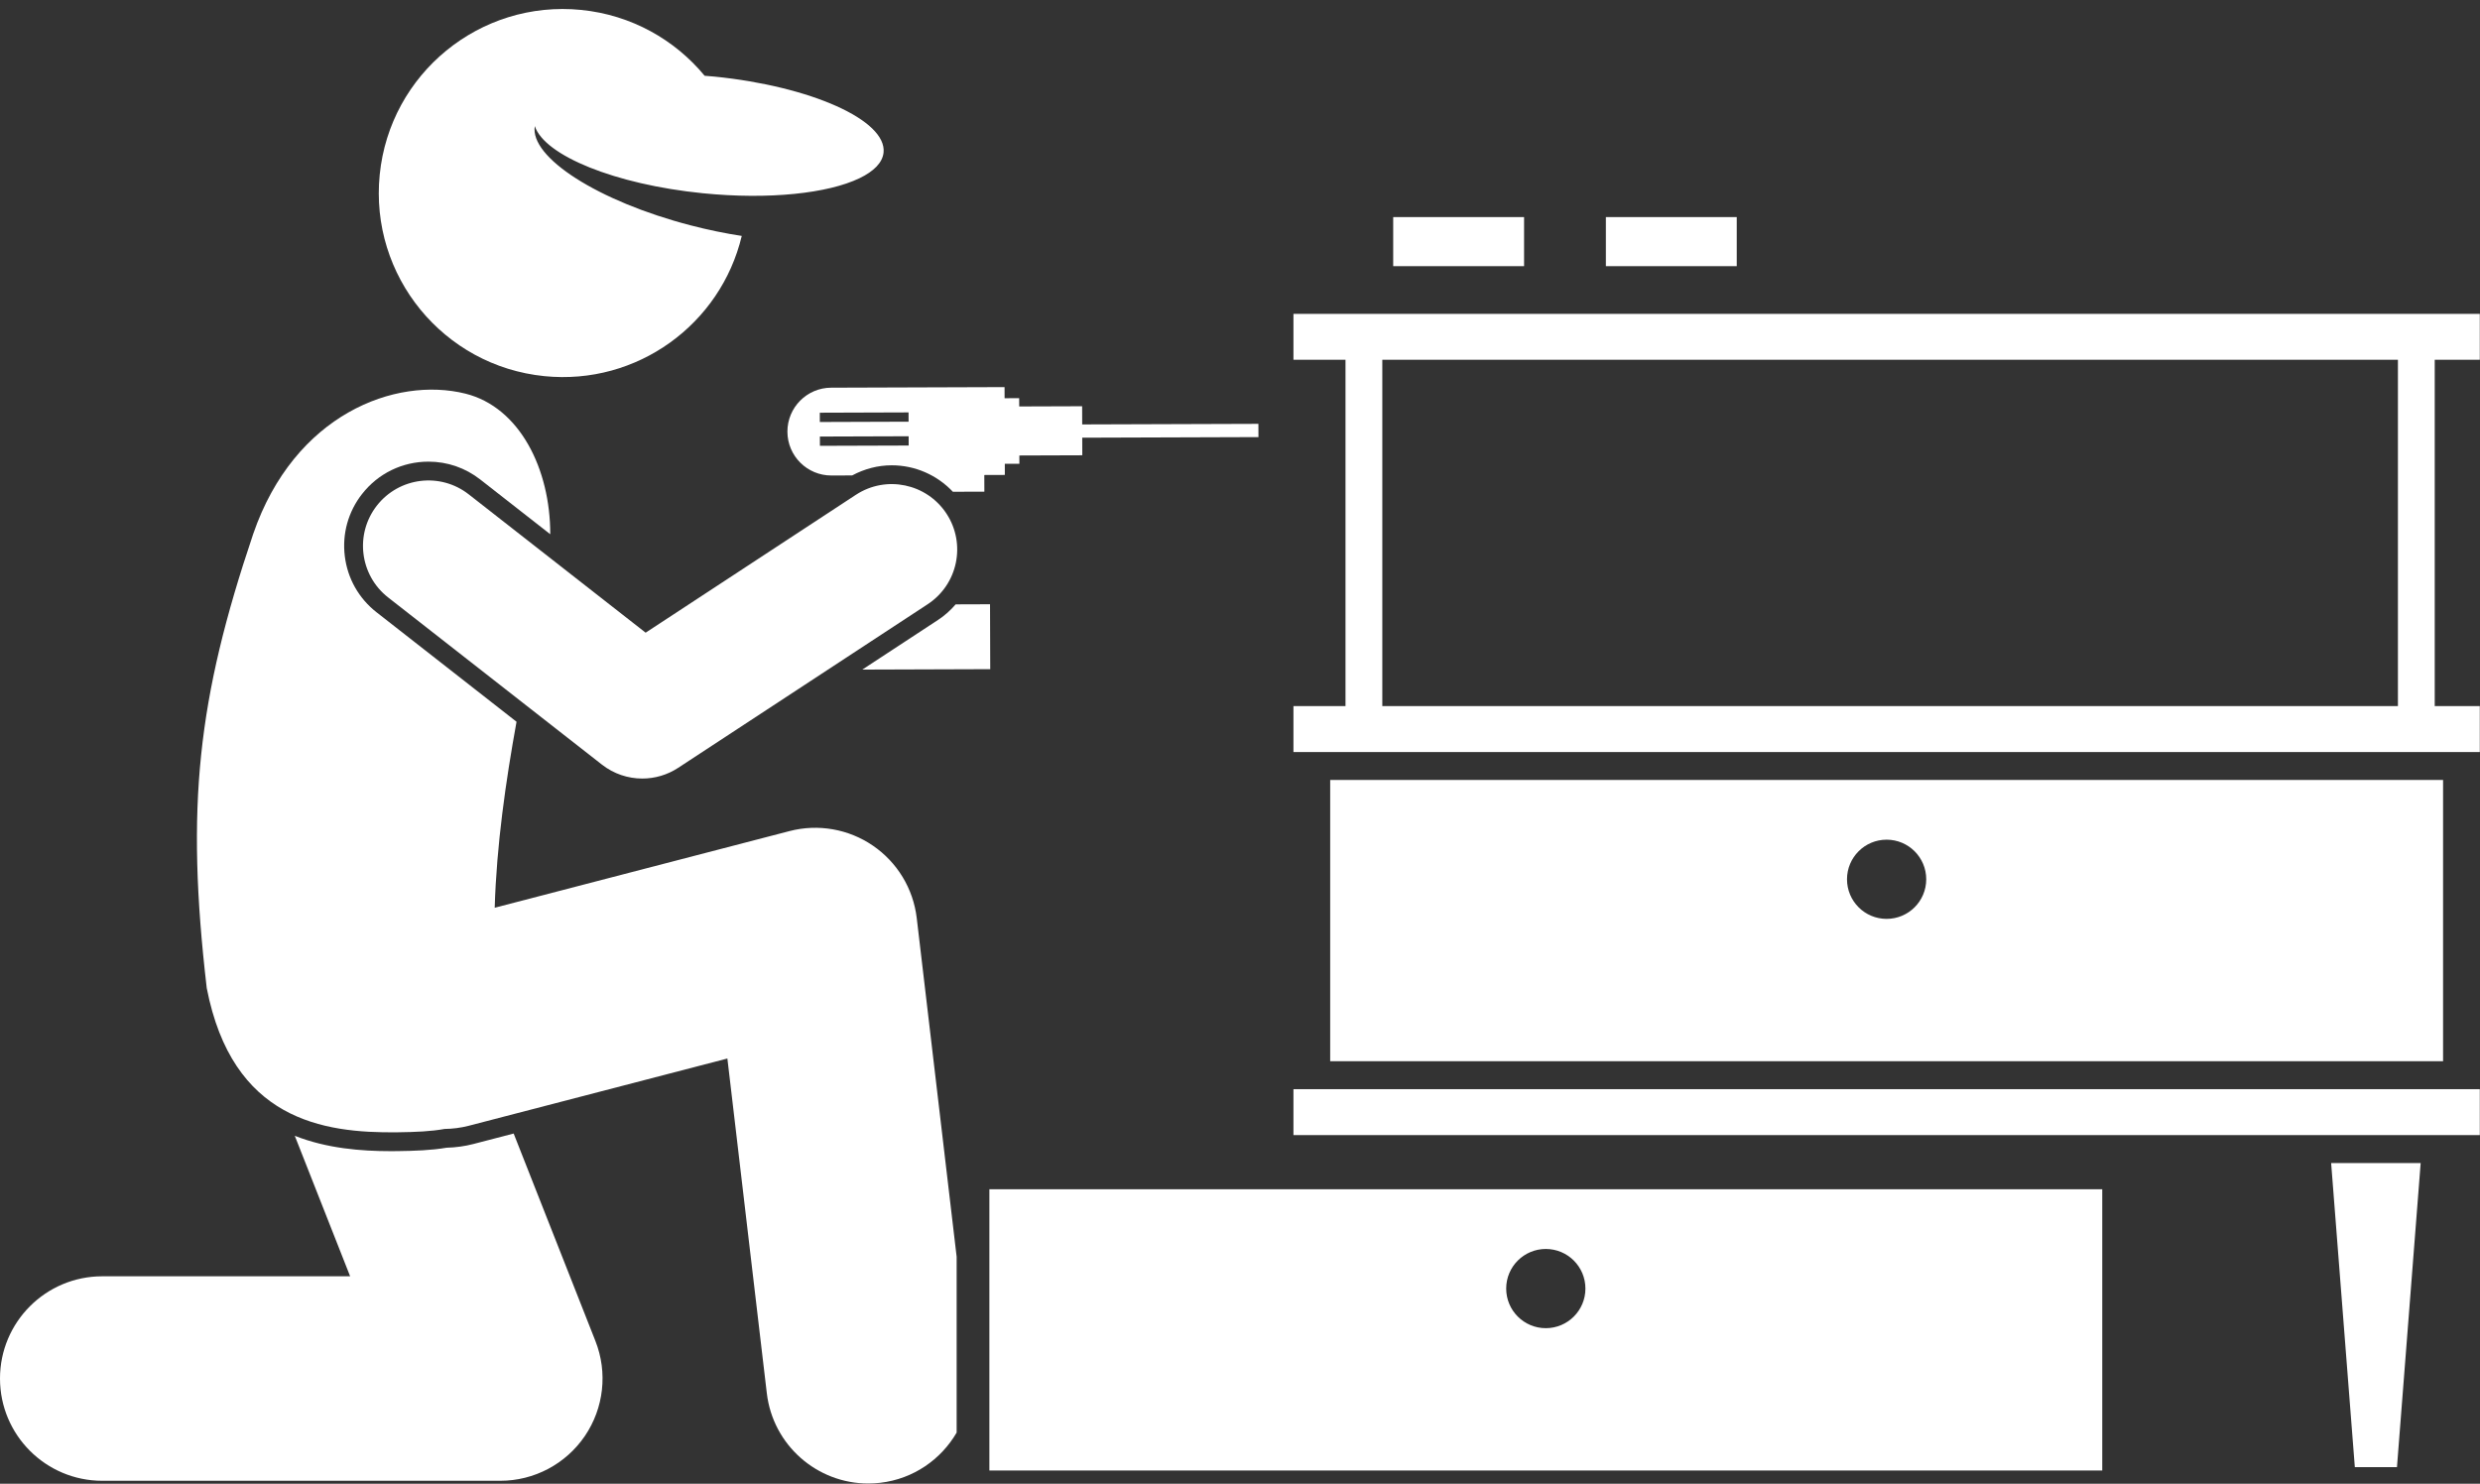
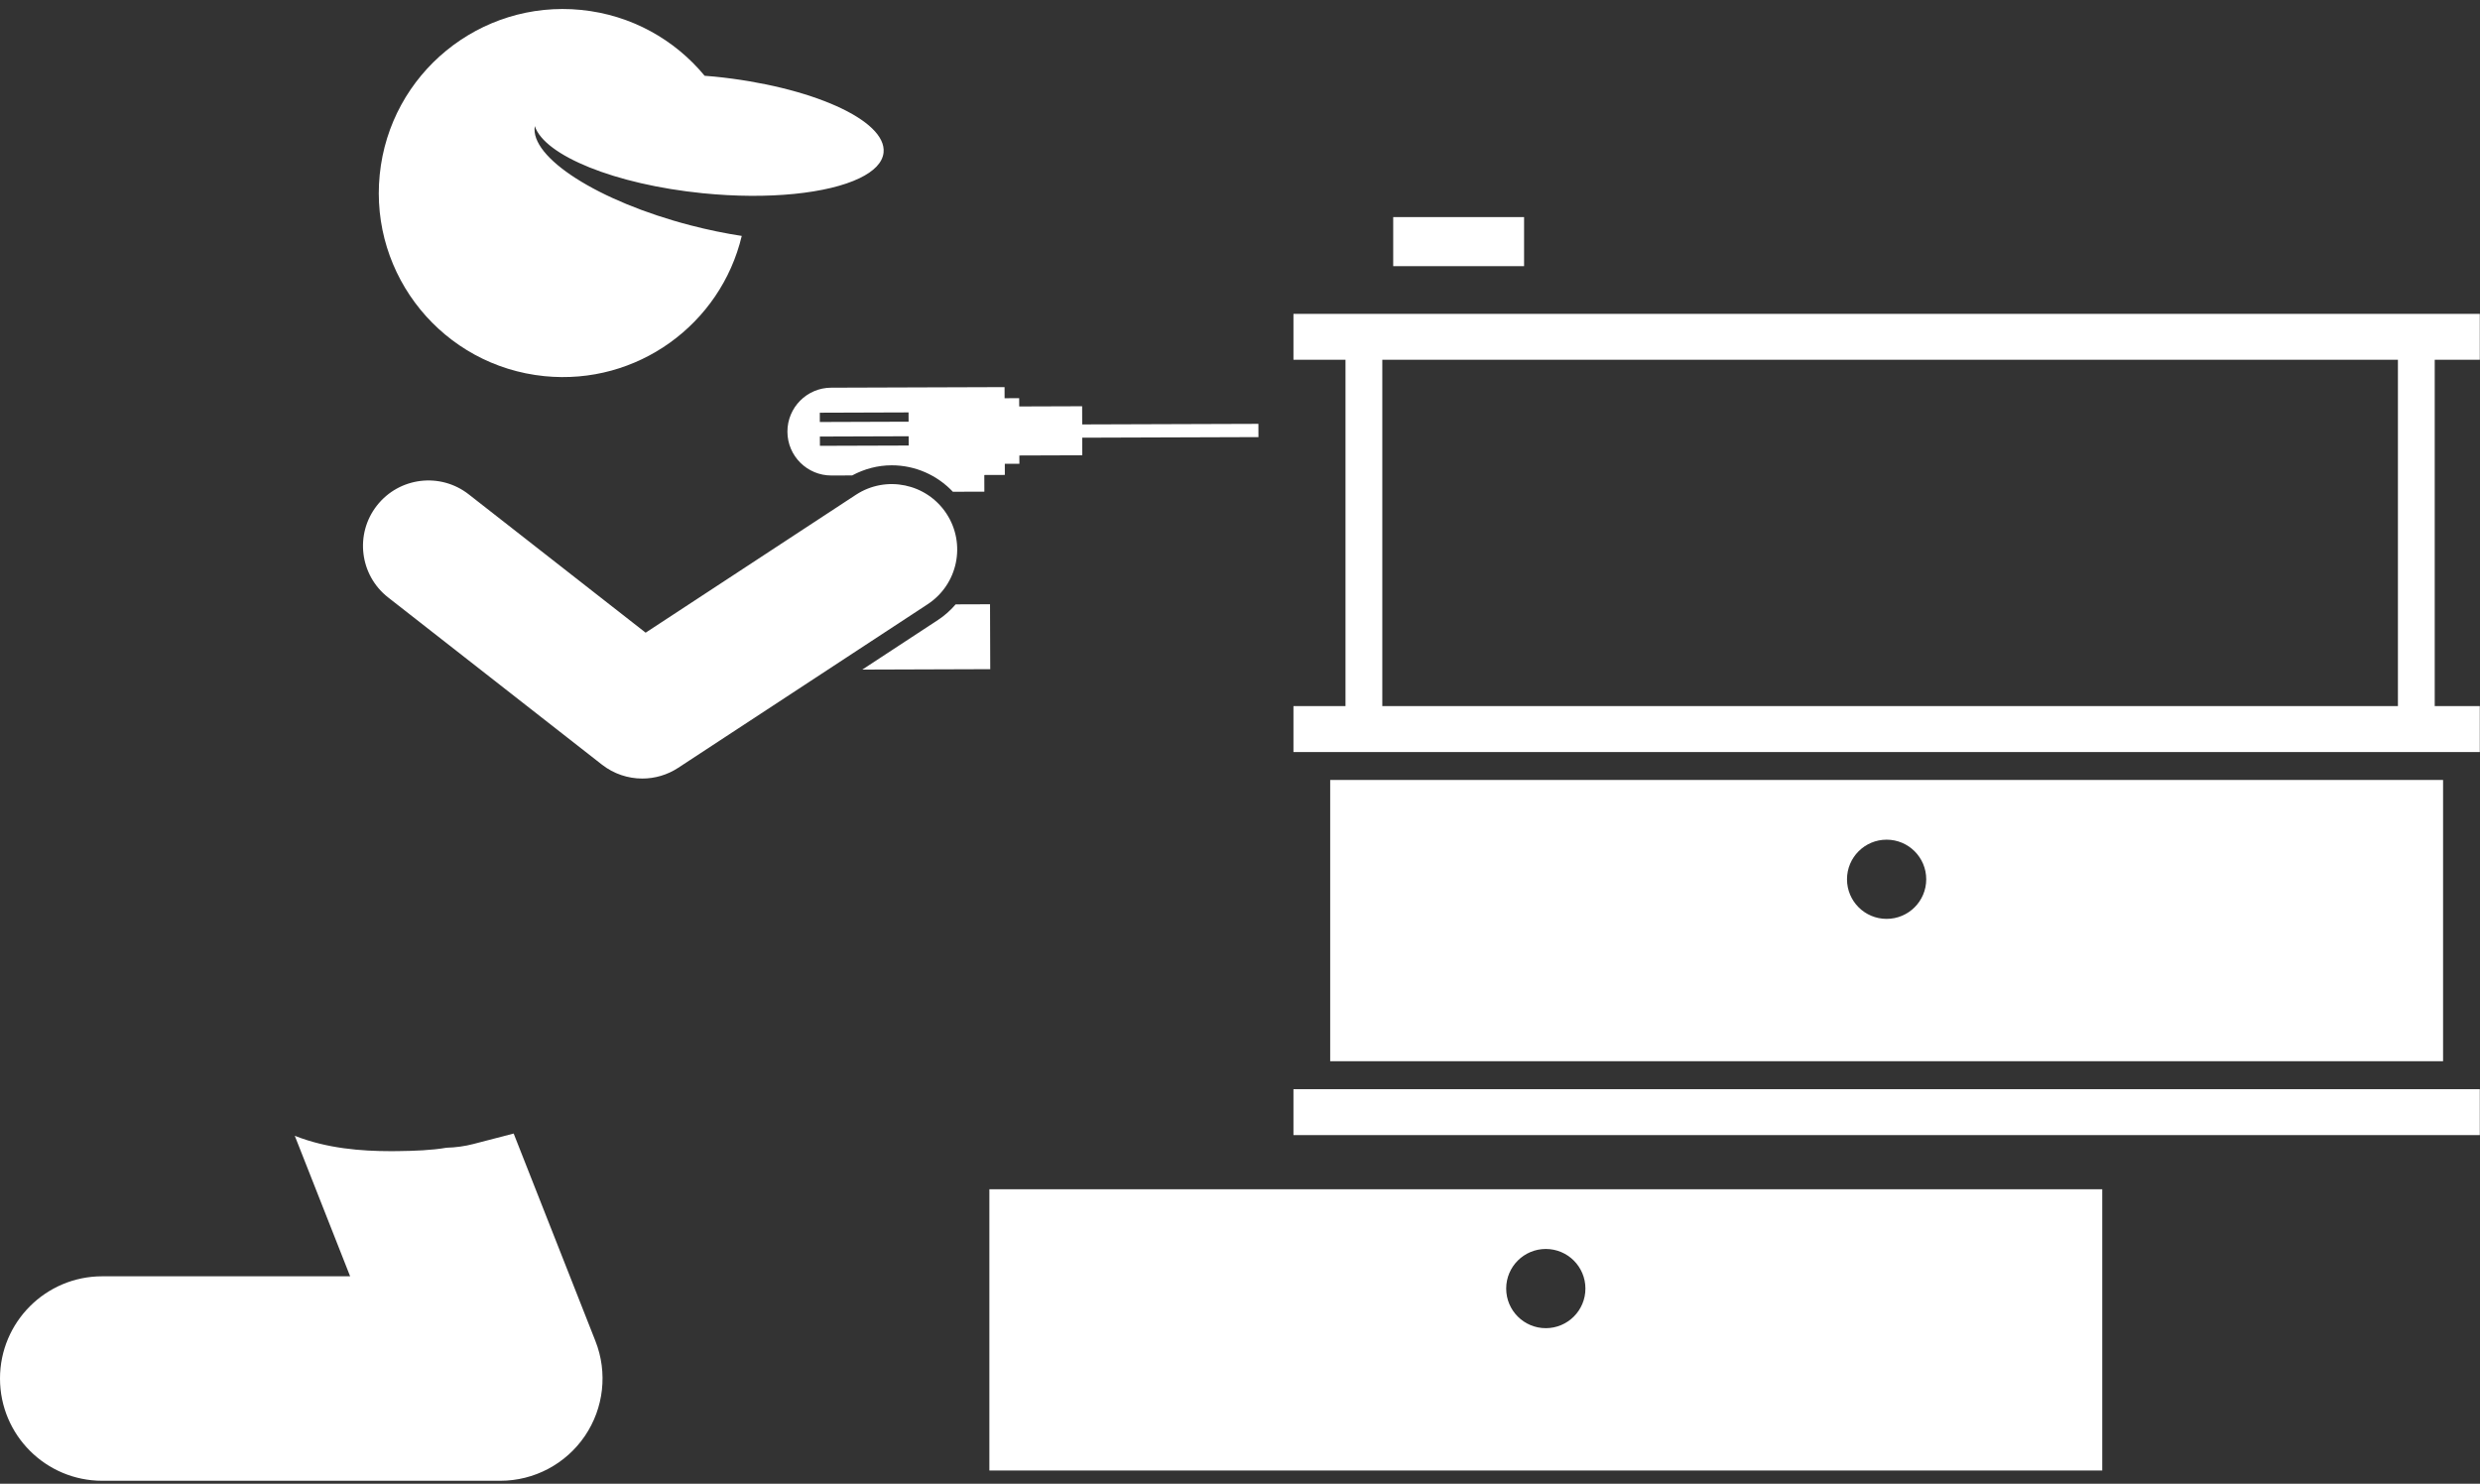
<svg xmlns="http://www.w3.org/2000/svg" fill="#ffffff" height="181.4" preserveAspectRatio="xMidYMid meet" version="1" viewBox="0.0 -1.1 303.2 181.4" width="303.2" zoomAndPan="magnify">
  <rect x="0.0" y="-1.1" width="303.2" height="181.4" fill="#333333" stroke="none" />
  <g id="change1_1">
    <path d="M54.581,139.223c-1.836,0.317-3.94,0.387-5.947,0.412c-0.284,0.004-0.568,0.006-0.856,0.006 c-3.636,0-7.818-0.331-11.738-1.876l6.766,17.176H12.5c-6.903,0-12.5,5.597-12.5,12.5s5.597,12.5,12.5,12.5h48.666 c4.136,0,8.005-2.046,10.333-5.465s2.813-7.769,1.297-11.617L62.8,137.487l-4.909,1.276 C56.839,139.038,55.727,139.192,54.581,139.223z" fill="inherit" />
-     <path d="M112.079,111.144c-0.423-3.589-2.378-6.818-5.361-8.857c-2.982-2.038-6.701-2.688-10.199-1.777l-36.038,9.372 c0.227-7.668,1.354-15.476,2.669-22.741L46.033,73.755c-2.167-1.694-3.545-4.132-3.879-6.862s0.415-5.429,2.11-7.596 c1.965-2.514,4.924-3.956,8.119-3.956c2.317,0,4.51,0.757,6.339,2.188l8.552,6.687c0.01-7.964-3.734-15.534-10.37-17.188 c-8.537-2.129-20.912,2.508-25.947,17.15c-6.805,20.174-8.268,33.304-5.682,55.52c3.129,16.102,14.164,17.754,23.328,17.637 c2.212-0.028,4.125-0.109,5.748-0.408c0.979-0.015,1.97-0.132,2.96-0.39l31.617-8.223l4.822,40.922 c0.749,6.359,6.148,11.038,12.398,11.038c0.488,0,0.981-0.028,1.479-0.087c4.058-0.478,7.42-2.857,9.33-6.135v-21.498 L112.079,111.144z" fill="inherit" />
-     <path d="M158.135 132.063H303.176V137.678H158.135z" fill="inherit" />
-     <path d="M293.049 178.272L295.947 141.094 285 141.094 287.897 178.272z" fill="inherit" />
+     <path d="M158.135 132.063H303.176V137.678H158.135" fill="inherit" />
    <path d="M162.626,94.26v34.386h136.059V94.26H162.626z M230.653,111.242c-2.674,0-4.842-2.166-4.842-4.842 c0-2.673,2.168-4.841,4.842-4.841c2.676,0,4.844,2.168,4.844,4.841C235.497,109.077,233.329,111.242,230.653,111.242z" fill="inherit" />
    <path d="M303.176,42.885v-5.615H158.135v5.615h6.363v42.346h-6.363v5.613h145.041v-5.613h-5.511V42.885H303.176z M293.165,85.231 H168.998V42.885h124.167V85.231z" fill="inherit" />
    <path d="M120.959,144.301v34.387h136.059v-34.387H120.959z M188.986,151.6c2.676,0,4.844,2.168,4.844,4.841 c0,2.675-2.168,4.842-4.844,4.842c-2.674,0-4.842-2.167-4.842-4.842C184.145,153.768,186.313,151.6,188.986,151.6z" fill="inherit" />
    <path d="M170.331 25.441H186.331V31.441H170.331z" fill="inherit" />
-     <path d="M196.331 25.441H212.331V31.441H196.331z" fill="inherit" />
    <path d="M116.495,59.023l3.851-0.013l-0.007-2.037l2.511-0.009l-0.004-1.358l1.782-0.006l-0.004-1.012l7.694-0.026l-0.006-2.15 l21.544-0.072l-0.006-1.62l-21.543,0.071l-0.007-2.224l-7.694,0.026l-0.003-1.012l-1.783,0.006l-0.004-1.359l-21.196,0.07 c-2.966,0.009-5.361,2.421-5.352,5.386c0.01,2.965,2.422,5.36,5.387,5.35l2.527-0.008c1.49-0.798,3.138-1.239,4.836-1.239 C111.887,55.787,114.567,56.98,116.495,59.023z M100.228,49.358l10.851-0.036l0.004,1.134l-10.852,0.037L100.228,49.358z M100.242,53.406l-0.005-1.133l10.853-0.036l0.004,1.134L100.242,53.406z" fill="inherit" />
    <path d="M114.671,74.702l-9.247,6.063l15.641-0.052l-0.026-7.937l-4.204,0.014C116.219,73.509,115.501,74.158,114.671,74.702z" fill="inherit" />
    <path d="M57.306,59.34c-3.48-2.723-8.509-2.106-11.229,1.374c-2.722,3.48-2.106,8.508,1.374,11.229l26.146,20.445 c1.442,1.128,3.183,1.698,4.929,1.698c1.522,0,3.05-0.434,4.386-1.31l30.5-20c3.695-2.423,4.726-7.383,2.304-11.077 c-2.424-3.695-7.382-4.726-11.077-2.304L78.934,76.252L57.306,59.34z" fill="inherit" />
    <path d="M108.024,17.543c0.395-3.939-8.863-8.093-20.678-9.279c-0.404-0.041-0.8-0.067-1.199-0.1 c-3.642-4.405-8.952-7.434-15.09-8.05C58.693-1.127,47.663,7.891,46.423,20.255C45.182,32.621,54.2,43.648,66.563,44.889 c11.342,1.138,21.552-6.356,24.123-17.146c-2.008-0.305-4.116-0.736-6.272-1.297c-11.284-2.932-19.669-8.31-19.029-12.131 c1.171,3.595,9.779,7.131,20.53,8.21c8.113,0.814,15.322,0.017,19.171-1.838C106.842,19.842,107.9,18.776,108.024,17.543z" fill="inherit" />
  </g>
</svg>